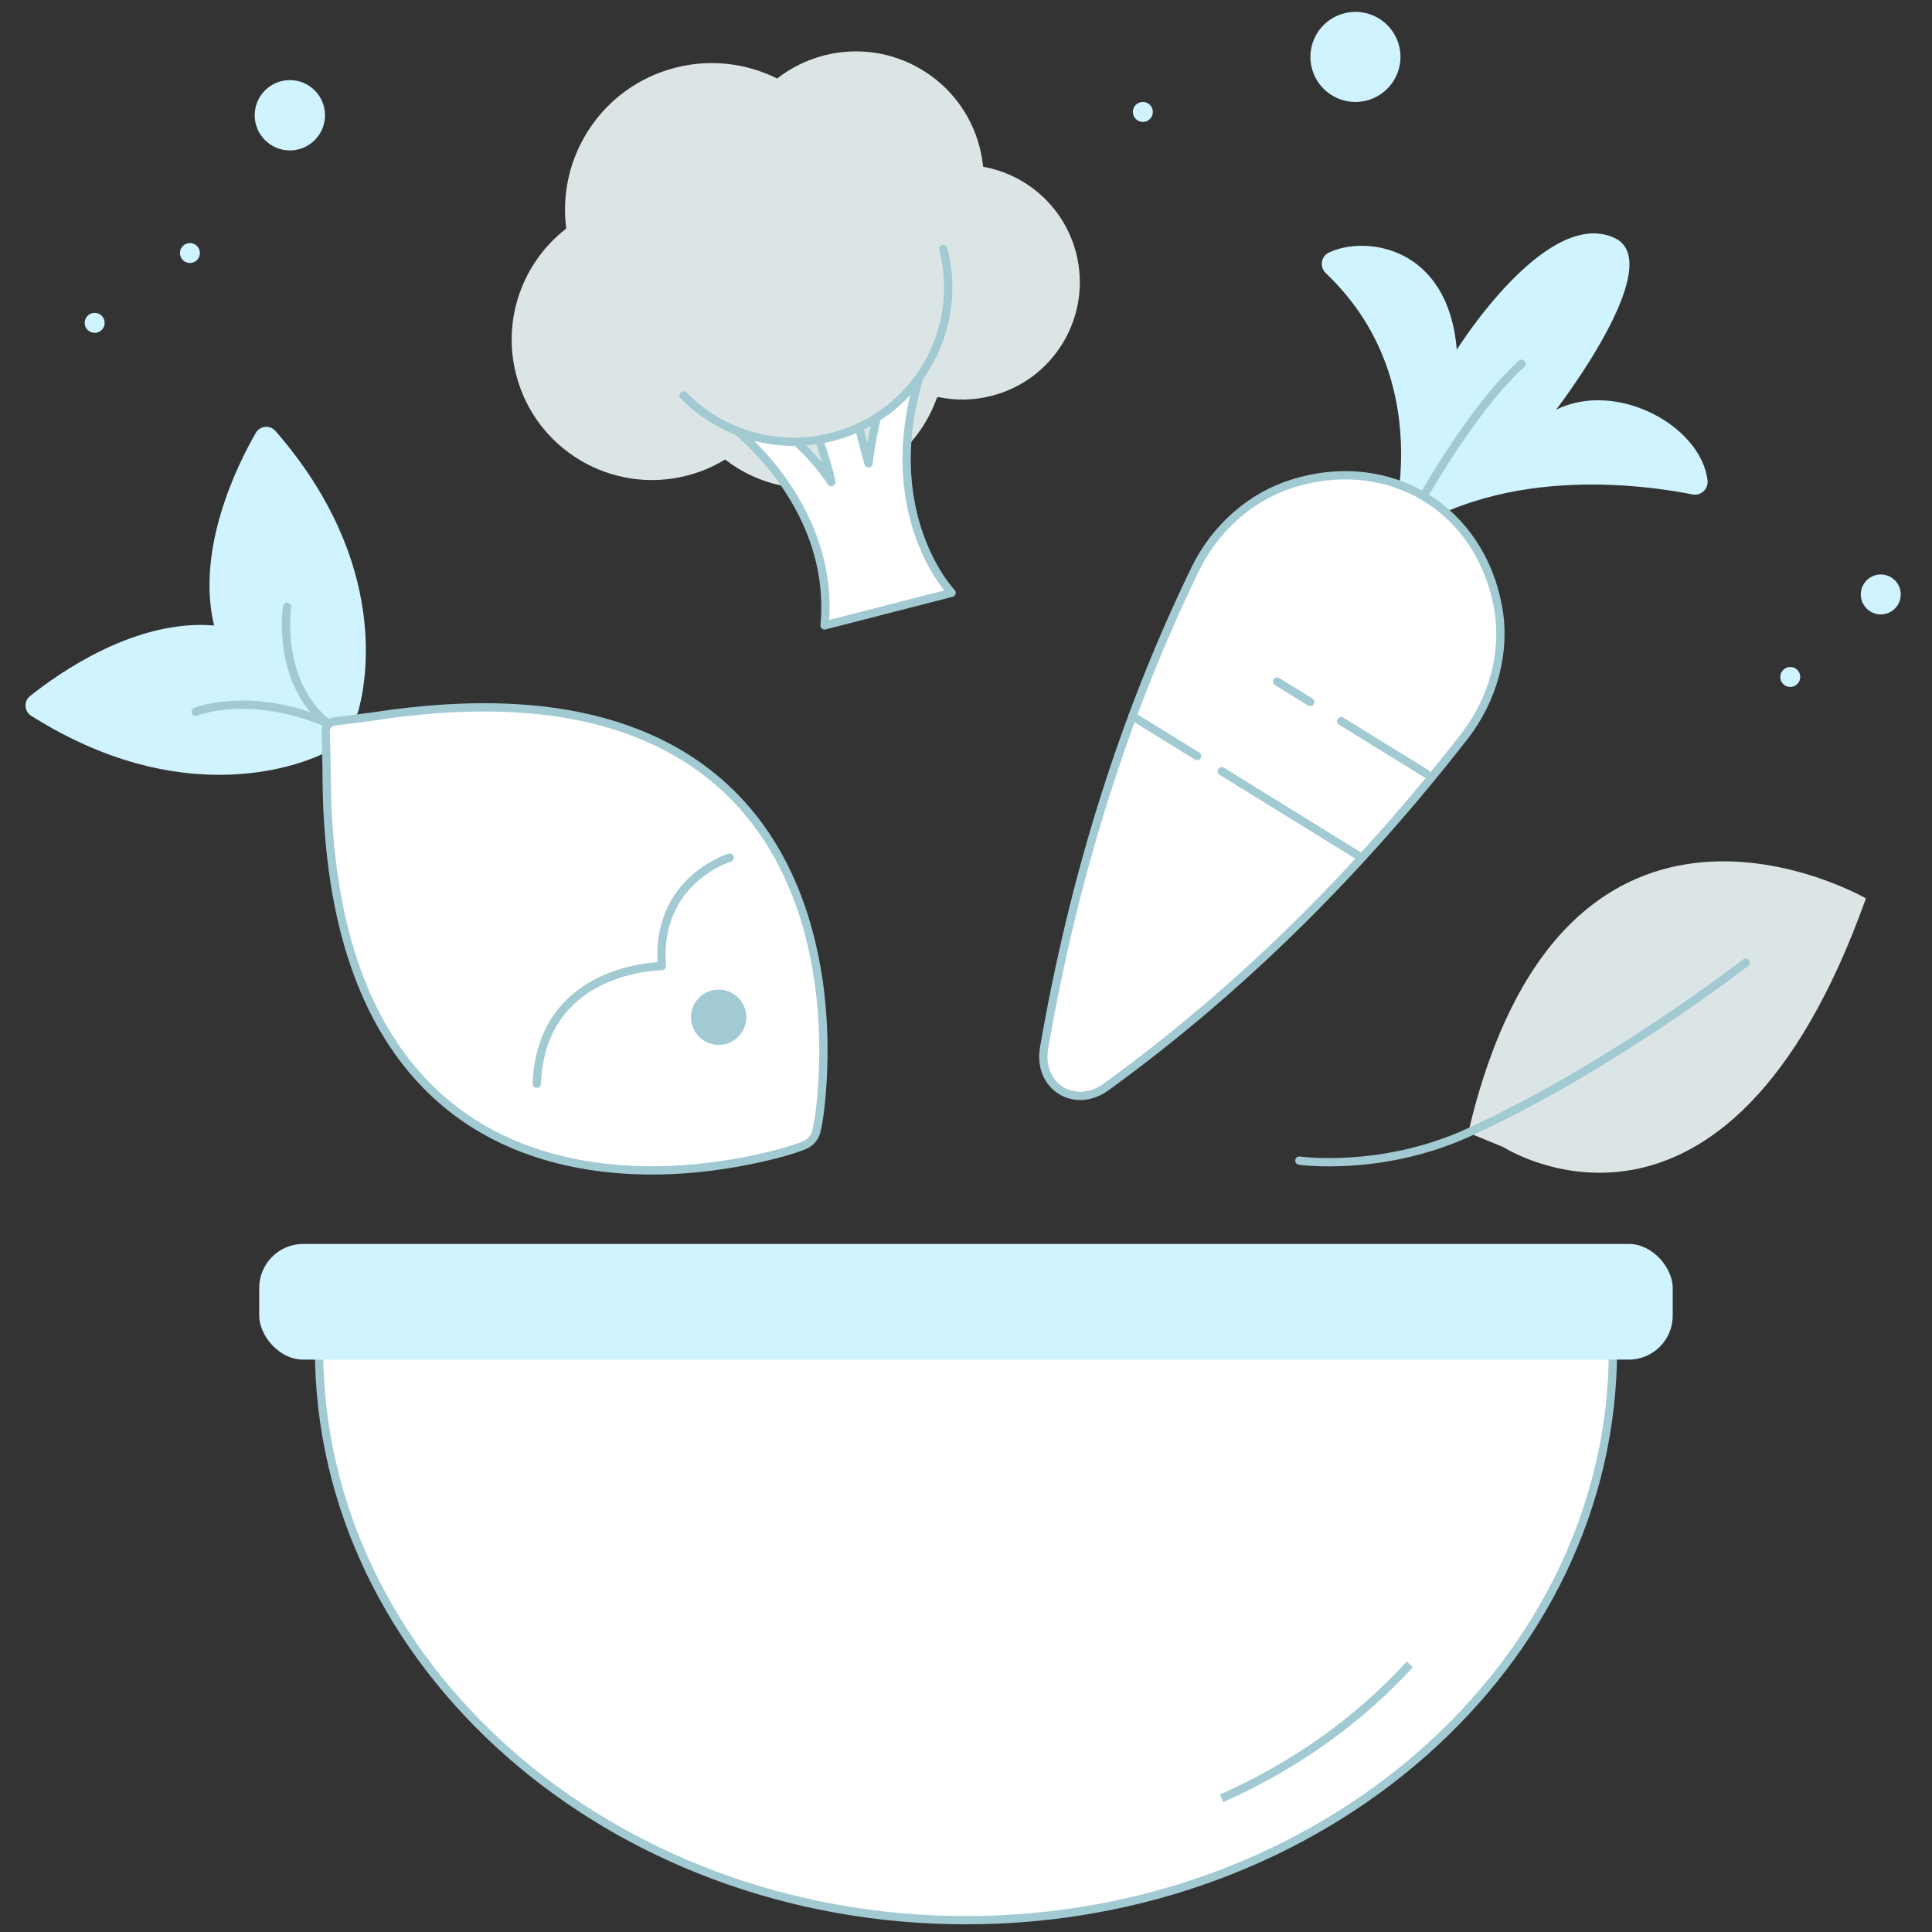
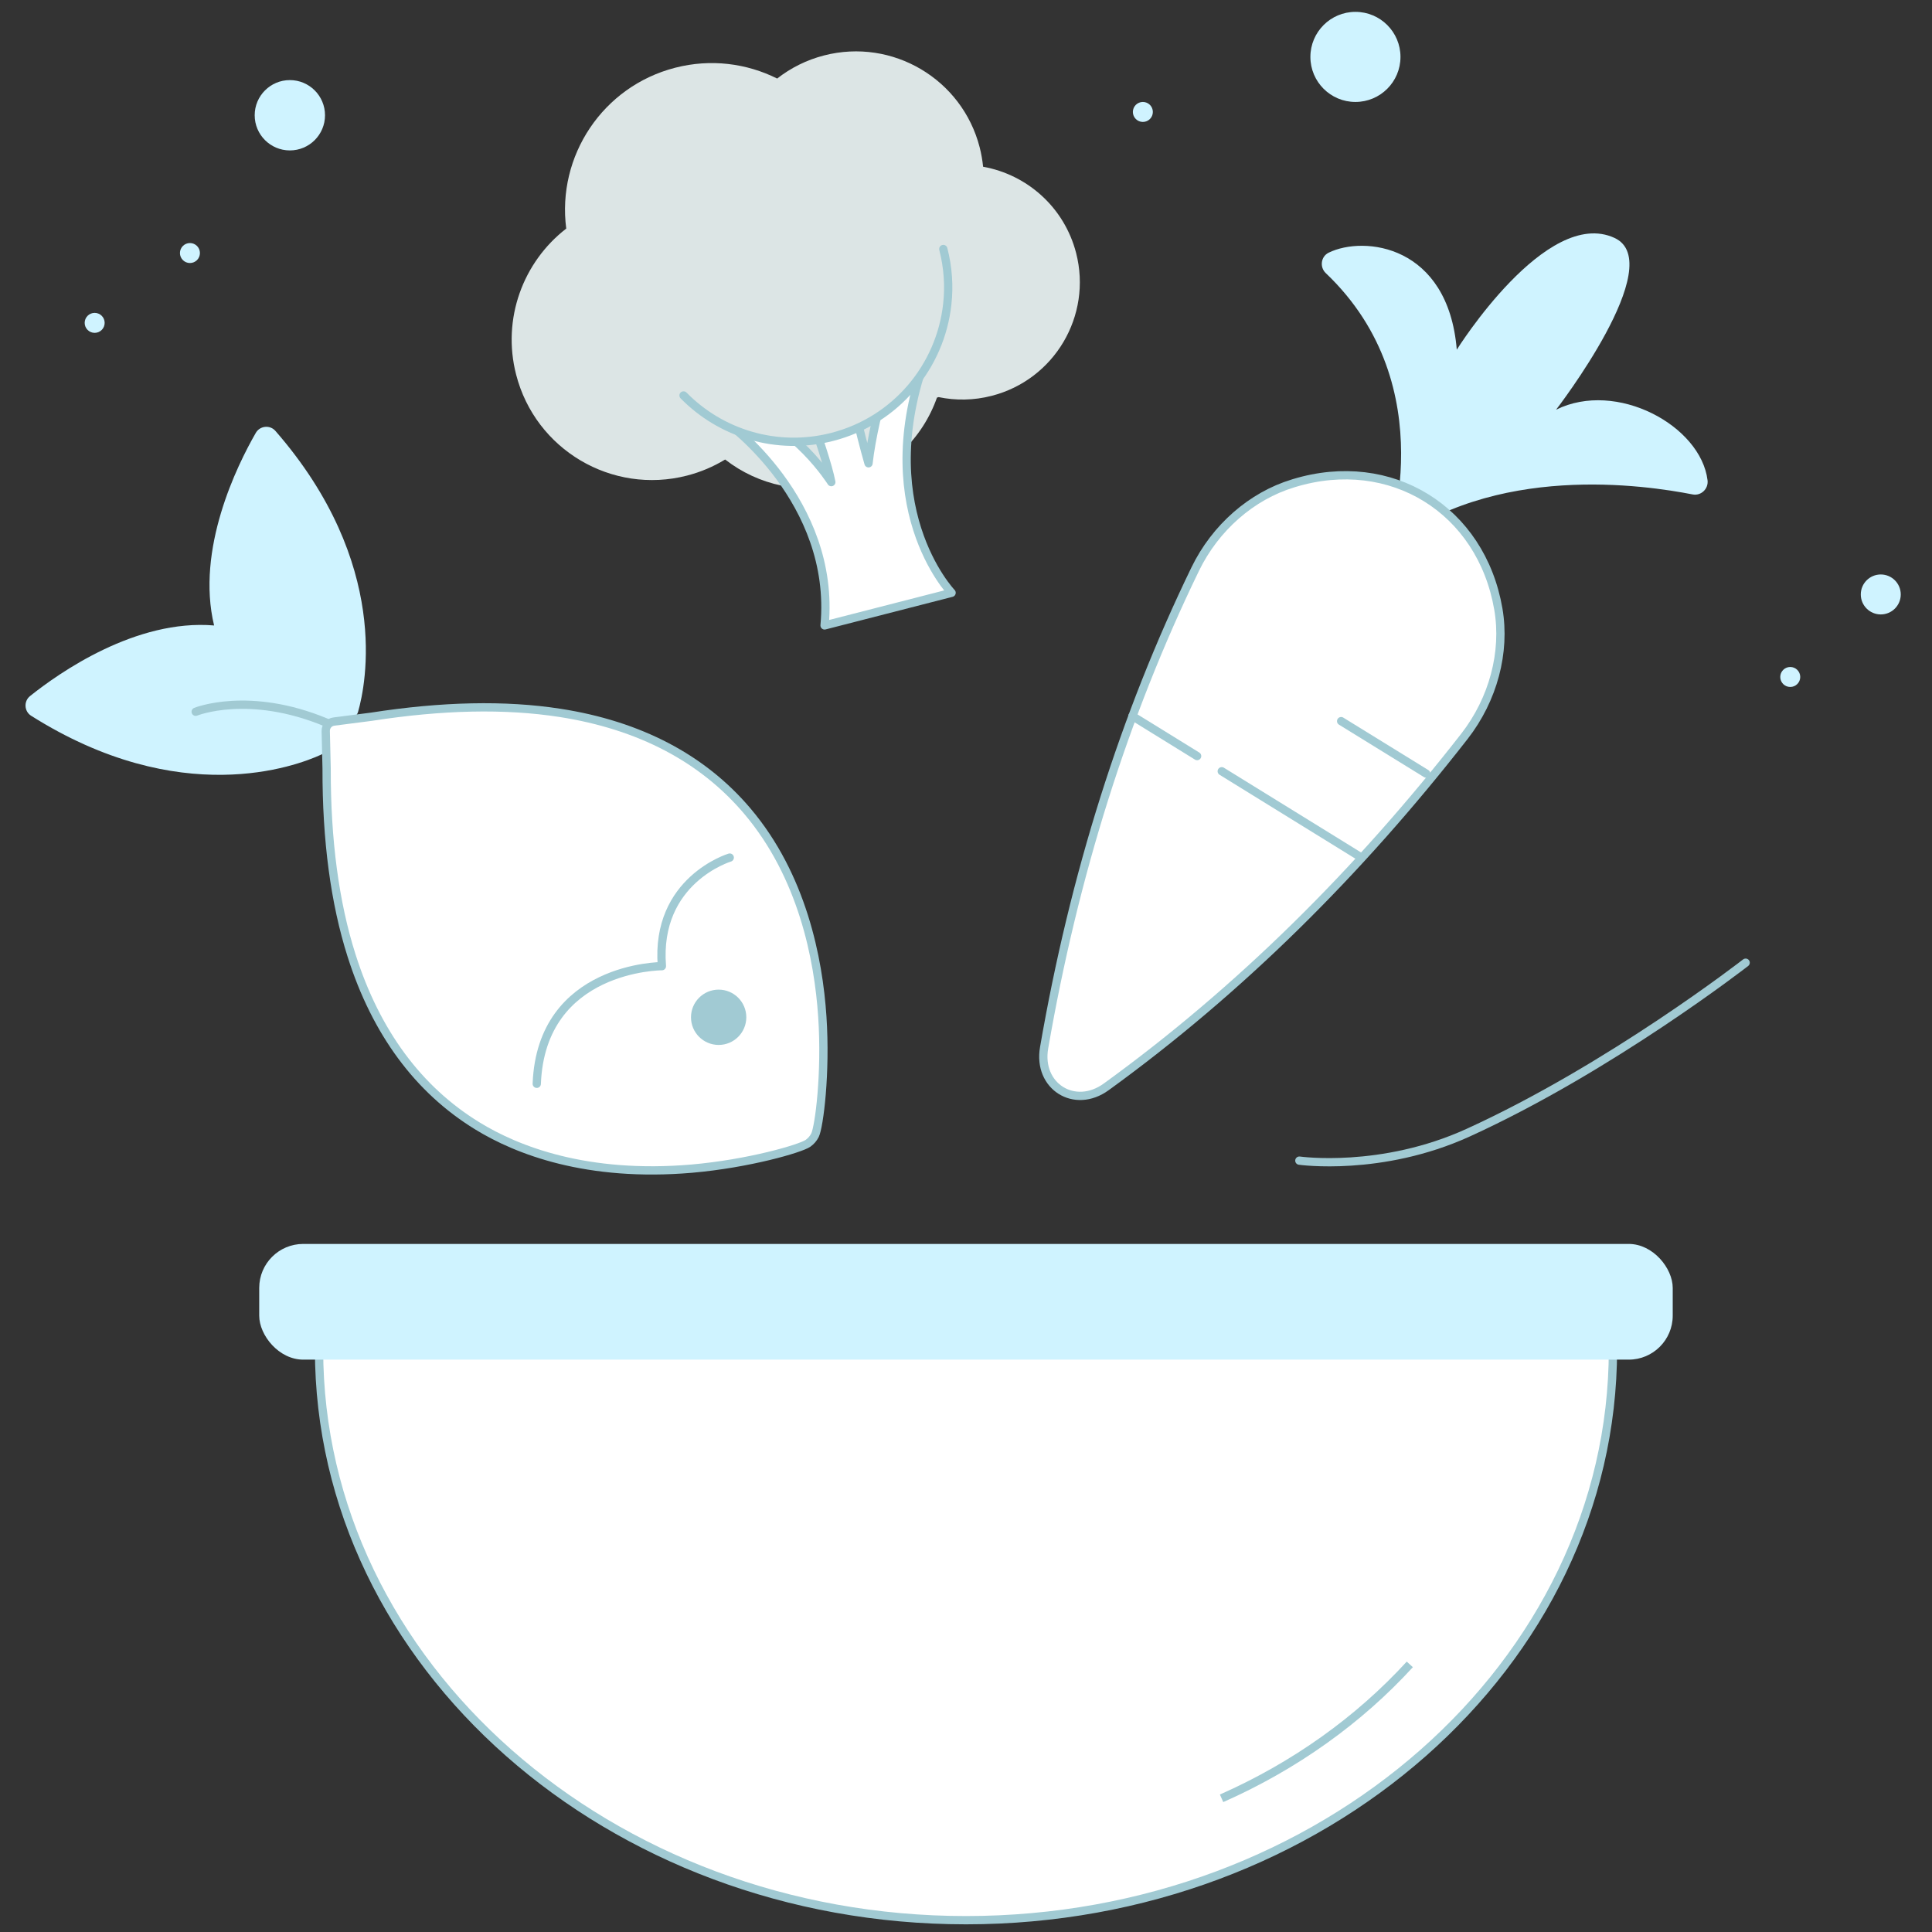
<svg xmlns="http://www.w3.org/2000/svg" id="Layer_1" data-name="Layer 1" viewBox="0 0 350 350">
  <rect x="0" y="0" width="350" height="350" fill="#333333" stroke="none" />
  <defs>
    <style>
      .cls-1, .cls-2, .cls-3, .cls-4 {
        stroke: #a1cad3;
        stroke-width: 1.5px;
      }

      .cls-1, .cls-3, .cls-4 {
        stroke-linecap: round;
        stroke-linejoin: round;
      }

      .cls-1, .cls-5 {
        fill: #dce5e5;
      }

      .cls-2, .cls-3 {
        fill: #fff;
      }

      .cls-5, .cls-6, .cls-7 {
        stroke-width: 0px;
      }

      .cls-6 {
        fill: #cff3ff;
      }

      .cls-7 {
        fill: #a1cad3;
      }

      .cls-4 {
        fill: none;
      }
    </style>
  </defs>
  <circle class="cls-6" cx="340.72" cy="107.69" r="3.62" />
  <circle class="cls-6" cx="245.55" cy="10.31" r="8.16" />
  <circle class="cls-6" cx="324.32" cy="122.64" r="1.81" />
  <circle class="cls-6" cx="207.04" cy="20.28" r="1.81" />
  <circle class="cls-6" cx="17.15" cy="58.49" r="1.81" />
  <circle class="cls-6" cx="34.41" cy="45.84" r="1.81" />
  <circle class="cls-6" cx="52.51" cy="20.88" r="6.37" />
  <g>
    <g>
      <path class="cls-6" d="M251.18,99.14s10.72-29.02-11.01-49.67c-1.14-1.09-.88-3.01.54-3.7,6.43-3.13,21.62-1.4,23.2,17.58,0,0,16.21-25.95,28.57-20.25,9.92,4.57-10.58,31.12-10.58,31.12,10.94-5.41,26.22,2.88,27.44,12.79.19,1.55-1.18,2.86-2.71,2.56-8.35-1.63-36.1-5.89-55.45,9.57Z" />
-       <path class="cls-4" d="M256.78,91.82s9.48-17.4,18.86-25.91" />
      <path class="cls-2" d="M200.41,196.89c24.18-17.52,45.68-38.86,64.88-63.49,5.22-6.7,7.49-15.26,6.15-23.05h0c-3.1-18.04-19.47-28.15-36.99-22.84l-.22.07c-7.46,2.26-14.05,7.98-17.71,15.53-12.86,26.51-21.96,55.43-27.37,86.71-1.21,6.98,5.53,11.23,11.26,7.07Z" />
    </g>
-     <line class="cls-3" x1="231.36" y1="123.47" x2="237.35" y2="127.17" />
    <line class="cls-3" x1="242.96" y1="130.64" x2="258.36" y2="140.14" />
    <line class="cls-3" x1="205.15" y1="129.73" x2="216.87" y2="136.97" />
    <line class="cls-3" x1="221.33" y1="139.72" x2="246.47" y2="155.25" />
  </g>
  <g>
-     <path class="cls-5" d="M272.41,207.84s40.28,25.92,65.62-45.09c0,0-54.73-31.63-72.04,42.44,0,0,6.42,2.65,6.42,2.65Z" />
    <path class="cls-4" d="M235.39,210.26s14.84,2.11,30.59-5.07c25.83-11.78,50.26-30.79,50.26-30.79" />
  </g>
  <g>
    <path class="cls-2" d="M175,347.86c-64.62,0-117.2-46.37-117.2-103.37v-12.48h234.4v12.48c0,57-52.58,103.37-117.2,103.37Z" />
    <path class="cls-2" d="M255.4,301.52c-9.23,10.09-20.85,18.4-34.1,24.26" />
  </g>
  <rect class="cls-6" x="46.96" y="225.35" width="256.07" height="20.96" rx="7.97" ry="7.97" />
  <g>
    <path class="cls-5" d="M178.1,30.22c-.12-1.17-.32-2.35-.62-3.52-3.18-12.38-15.8-19.84-28.18-16.66-3.2.82-6.07,2.28-8.51,4.19-5.52-2.76-12.03-3.62-18.47-1.96-13.15,3.38-21.46,16.02-19.74,29.14-7.79,6.02-11.69,16.31-9.08,26.45,3.49,13.6,17.35,21.8,30.95,18.3,2.49-.64,4.8-1.63,6.89-2.9h.05c5.98,4.66,14.04,6.51,21.9,4.27,7.97-2.27,13.89-8.23,16.45-15.5l.3-.09c3.08.64,6.35.61,9.61-.23,11.37-2.92,18.22-14.5,15.3-25.87-2.14-8.31-8.91-14.21-16.84-15.63Z" />
    <path class="cls-3" d="M131.6,76.46s19.87,14.21,17.78,36.84l23.01-5.91s-15.3-15.97-3.96-44.47l-5.61-1.3s-4.45,13.04-5.48,22.31c0,0-3.78-12.89-4.34-21.71l-9.7,3.57s6.16,15.61,7.3,21.55c0,0-6.76-10.69-16.22-12.81l-2.8,1.94Z" />
    <path class="cls-1" d="M170.89,45.11c.86,3.35,1.08,6.72.72,9.97-1.22,11.25-9.24,21.09-20.85,24.07-10.02,2.57-20.17-.62-26.93-7.51" />
  </g>
  <g>
    <path class="cls-6" d="M38.79,113.31c-14.17-1.19-28.02,8.53-33.35,12.79-1.16.93-1.07,2.76.19,3.56,26.99,17.05,47.97,9.15,52.55,7.05.62-.28,1.05-.83,1.19-1.49.12-.57.24-1.35.31-2.27s.77-1.78,1.71-1.99,1.66-.45,2.2-.65c.64-.24,1.11-.75,1.29-1.4,1.38-4.84,5.98-26.79-14.99-50.85-.98-1.12-2.8-.94-3.55.36-3.4,5.91-10.89,21.08-7.55,34.91Z" />
    <path class="cls-2" d="M67.24,129.85c12.83-2,24.27-2.25,34.19-.71,14.42,2.24,25.84,8.22,33.94,17.78,9.97,11.76,12.9,26.74,13.6,37.24.69,10.3-.58,19.96-1.32,21.48-.29.59-.73,1.1-1.27,1.48-1.38.96-10.76,3.69-21.05,4.59-18.99,1.63-31.65-3.31-38.88-7.76-10.68-6.55-18.34-16.93-22.76-30.84-3.04-9.56-4.55-20.9-4.52-33.87l-.16-6.81c-.02-.86.61-1.6,1.47-1.71l6.75-.87Z" />
-     <path class="cls-4" d="M52.01,109.92s-2.05,13.25,7.1,20.97" />
    <path class="cls-4" d="M35.45,128.94s9.59-3.91,23.66,1.96" />
    <circle class="cls-7" cx="130.19" cy="184.29" r="5.01" />
    <path class="cls-4" d="M132.2,155.36s-13.54,4.06-12.29,19.67c0,0-21.85,0-22.67,21.31" />
  </g>
</svg>